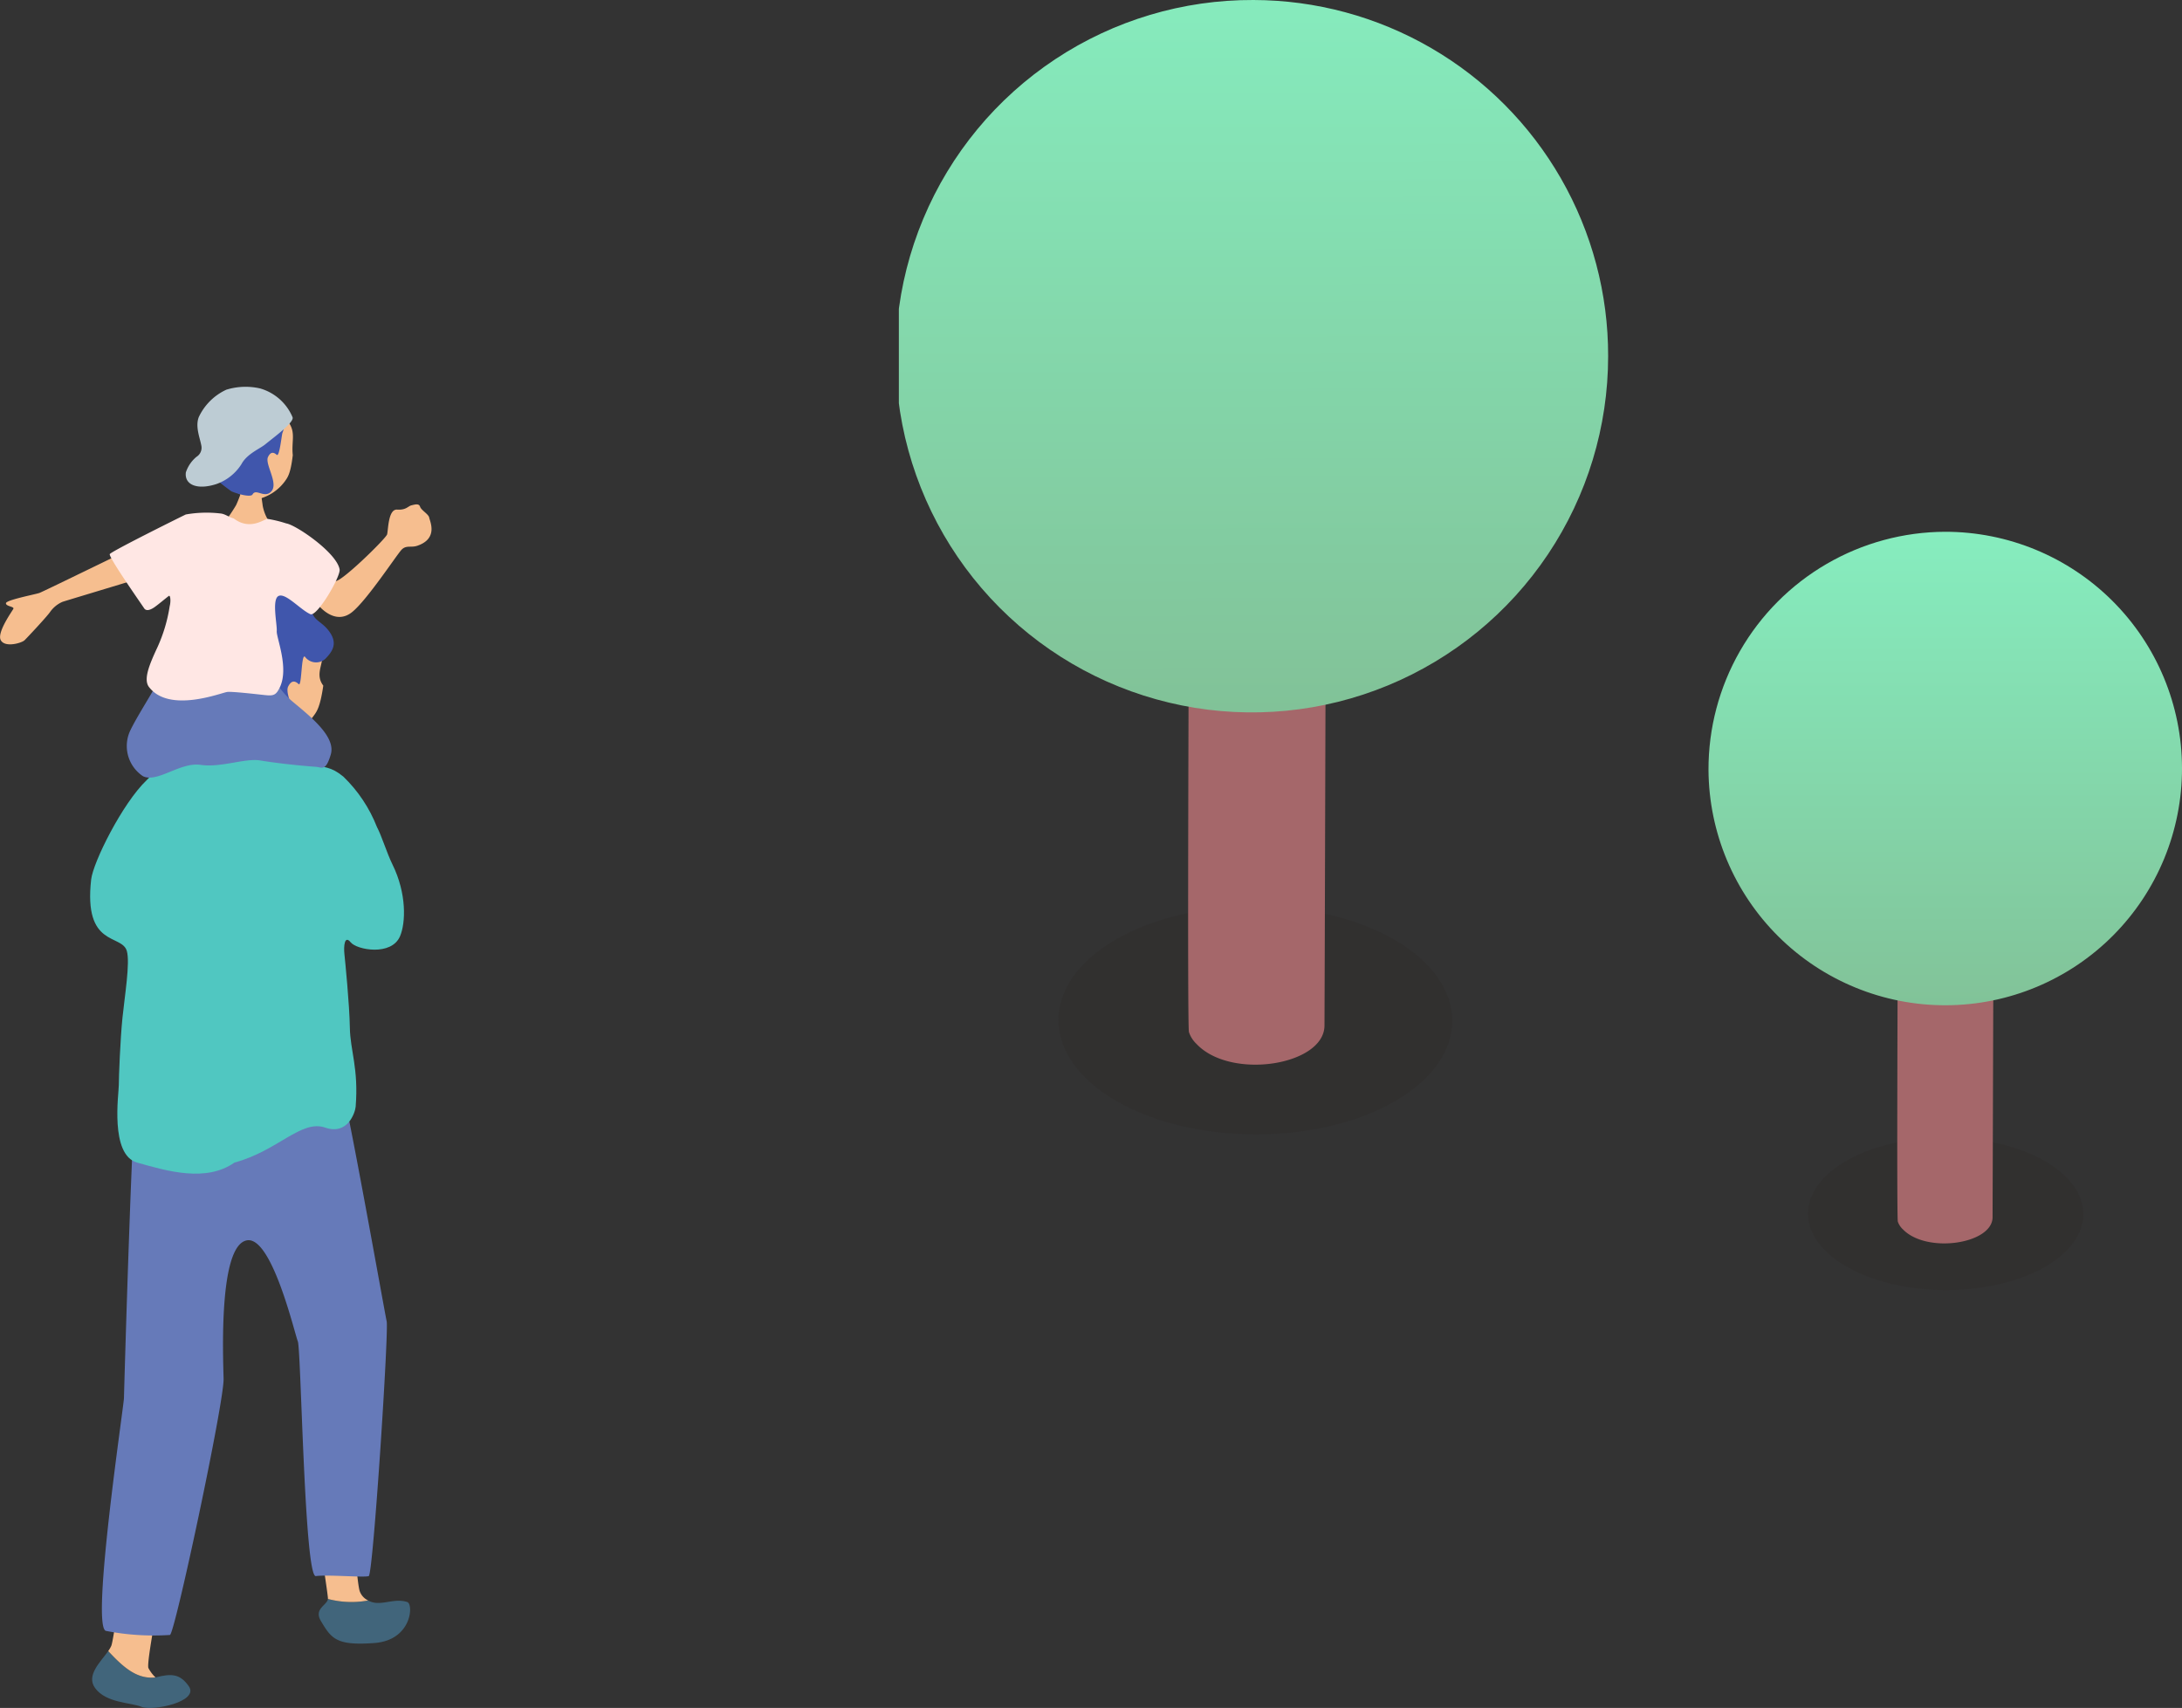
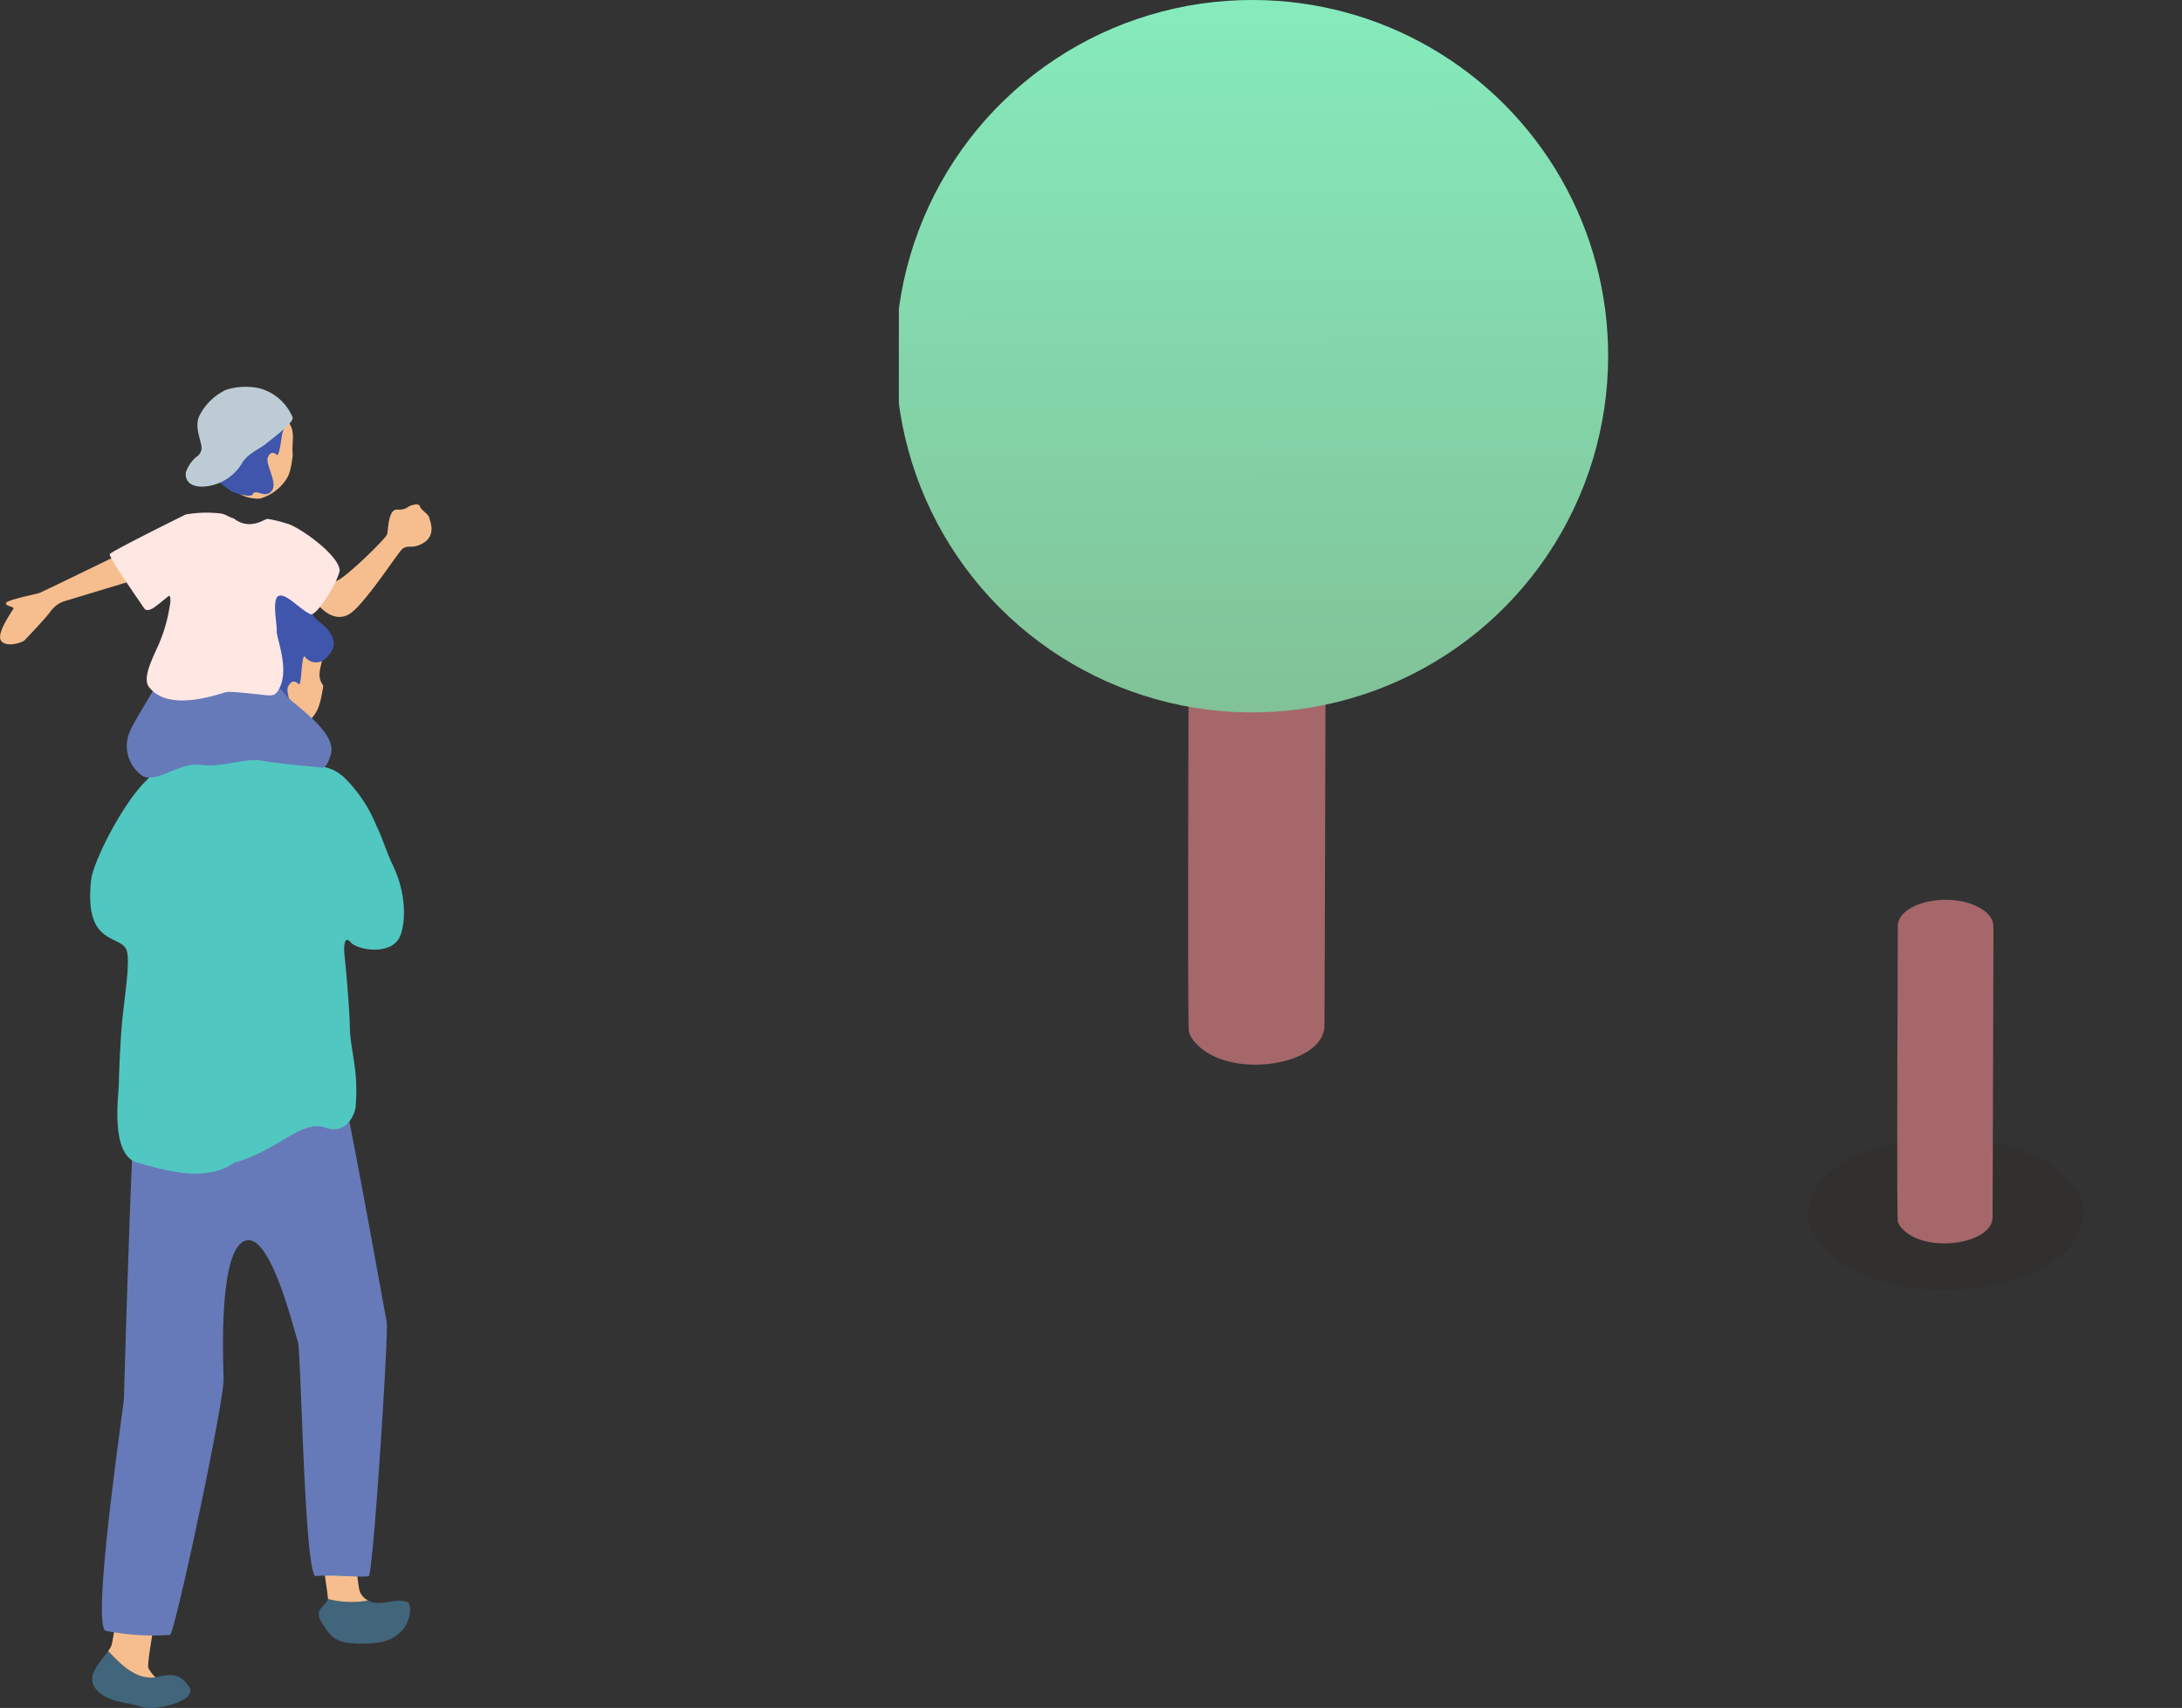
<svg xmlns="http://www.w3.org/2000/svg" xmlns:xlink="http://www.w3.org/1999/xlink" width="239.161" height="187.21" viewBox="0 0 239.161 187.21">
  <rect x="0" y="0" width="239.161" height="187.21" fill="#333333" stroke="none" />
  <defs>
    <clipPath id="a">
-       <rect width="43.167" height="25.004" fill="none" />
-     </clipPath>
+       </clipPath>
    <clipPath id="b">
      <path d="M38.87,0A39.044,39.044,0,1,0,77.741,39.043,38.957,38.957,0,0,0,38.87,0Z" fill="none" />
    </clipPath>
    <linearGradient id="c" x1="0.575" y1="-0.052" x2="0.577" y2="1.07" gradientUnits="objectBoundingBox">
      <stop offset="0" stop-color="#86edbf" />
      <stop offset="1" stop-color="#81bf95" />
    </linearGradient>
    <clipPath id="d">
      <rect width="30.175" height="16.713" fill="none" />
    </clipPath>
    <clipPath id="e">
-       <path d="M91.606,119.52a25.95,25.95,0,1,0,25.95-26.1,26.024,26.024,0,0,0-25.95,26.1" transform="translate(-91.606 -93.423)" fill="none" />
-     </clipPath>
+       </clipPath>
    <linearGradient id="f" x1="0.5" y1="0" x2="0.5" y2="1.083" xlink:href="#c" />
    <clipPath id="g">
      <rect width="47.302" height="144.819" fill="none" />
    </clipPath>
    <clipPath id="h">
      <path d="M34.426,75.3a18.165,18.165,0,0,0-2.938.419,4.843,4.843,0,0,1-.873.026,7.281,7.281,0,0,0-5.81,2.278c-2.641,2.526-5.86,8.972-6.075,10.889-.837,7.469,3.351,5.933,3.909,7.818.38,1.283-.239,4.995-.478,7.349s-.4,6.458-.4,7.376-1,7.622,2,8.474c3.369.959,7.578,2.175,10.68,0,4.759-1.278,7.3-4.747,9.947-3.83,2.478.859,3.286-1.681,3.336-2.3.334-4.189-.6-6.149-.638-8.663s-.517-7.3-.6-8.1.011-2.087.689-1.249,4.468,1.535,5.41-.663c.628-1.465.749-4.677-.837-7.888-.586-1.185-1.2-3.183-1.689-4.08a15.575,15.575,0,0,0-3.687-5.532c-1.363-1.122-2.093-1.005-3.59-1.35-1.371-.241-.7-.6-1.169-.977-1.005-.8-.531-.813-4.139-.959-.159-.007-.308-.01-.447-.01-2.469,0-2.053.953-2.6.971" transform="translate(-18.619 -74.329)" fill="none" />
    </clipPath>
    <linearGradient id="i" x1="-0.258" y1="2.206" x2="-0.243" y2="2.206" gradientUnits="objectBoundingBox">
      <stop offset="0" stop-color="#94dcd8" />
      <stop offset="1" stop-color="#50c7c1" />
    </linearGradient>
  </defs>
  <g transform="translate(-351.238 -8144.787)">
    <g transform="translate(32.759 8.788)">
      <g transform="translate(434.494 8235.342)" opacity="0.12">
        <g clip-path="url(#a)">
          <path d="M54.58,116.805c8.441,4.875,8.486,12.82.1,17.693s-22.1,4.874-30.546,0-8.487-12.819-.1-17.694,22.1-4.873,30.547,0" transform="translate(-17.774 -113.15)" fill="#231815" />
        </g>
      </g>
      <path d="M48.8,73.085c-.135,46.218-.109,37.9-.146,47.7,0,4.386-10.294,6.024-14.037,2.018a3.126,3.126,0,0,1-.819-1.287c-.2-.493,0-47.925,0-48.456,0-3.86,8.071-5.761,12.779-3.041,1.7.965,2.4,2.281,2.135,3.567a2.98,2.98,0,0,0,.088-.5" transform="translate(414.997 8127.611)" fill="#a5676a" />
      <g transform="translate(417 8135.999)">
        <g transform="translate(0)" clip-path="url(#b)">
          <rect width="77.741" height="78.086" transform="translate(0 0)" fill="url(#c)" />
        </g>
      </g>
    </g>
    <g transform="translate(44.939 1.131)">
      <g transform="translate(504.469 8268.349)" opacity="0.12">
        <g clip-path="url(#d)">
          <path d="M131.057,179.4c5.9,3.258,5.932,8.568.069,11.826s-15.452,3.258-21.352,0-5.932-8.569-.069-11.827,15.452-3.258,21.352,0" transform="translate(-105.328 -176.956)" fill="#231815" />
        </g>
      </g>
      <path d="M128.18,147.073c-.095,30.892-.076,25.329-.1,31.881,0,2.932-7.2,4.026-9.813,1.348a2.078,2.078,0,0,1-.572-.86c-.138-.329,0-32.034,0-32.388,0-2.58,5.642-3.851,8.933-2.033,1.186.645,1.676,1.525,1.493,2.385a1.936,1.936,0,0,0,.061-.332" transform="translate(396.618 8098.118)" fill="#a5676a" />
      <g transform="translate(493.561 8201.947)">
        <g clip-path="url(#e)">
-           <rect width="51.899" height="52.193" transform="translate(0)" fill="url(#f)" />
-         </g>
+           </g>
      </g>
    </g>
    <g transform="translate(351.238 8187.178)">
      <g clip-path="url(#g)">
        <path d="M53.9,70.558c-.17,0-2.4.16-2.614.14a15.679,15.679,0,0,1-.574,2.115c-.212.439-1.753,2.953-1.965,3.172,2.465,2.115,5.907,1.835,7.564-.08a9.8,9.8,0,0,1-2-3.462c-.14-.636-.414-1.646-.414-1.885" transform="translate(-22.884 -33.121)" fill="#ffdbb0" />
        <path d="M46.816,54.9c-.758-3.432-.294-7.76,3.9-8.422s5.549,2.971,6.115,4.013c.694,1.279-.818,2.609.278,4.046-.365,2.535-.772,2.92-1.146,3.434a6.138,6.138,0,0,1-3.295,2.156,5.106,5.106,0,0,1-3.434-1.215,7.33,7.33,0,0,1-1.691-1.885,1.486,1.486,0,0,1-.93-.519,2.246,2.246,0,0,1-.437-1.234.461.461,0,0,1,.638-.374" transform="translate(-21.675 -21.778)" fill="#f6be8f" />
        <path d="M48.539,42.667c-.469.1-.714.082-1.537-.333a4.163,4.163,0,0,0-2.73-.6,3.159,3.159,0,0,0-1.894,1.056,4.186,4.186,0,0,0-.968,2.7,3.139,3.139,0,0,1-.518,2.475,6.342,6.342,0,0,0-.233,3.7,7.141,7.141,0,0,0,1.528,2c.454.383,2.56,2.685,3.506,3.13.839.4,2.524.877,2.752.479.48-.839,1.557.63,2.483-.35.987-1.044-.8-3.594-.334-4.509.378-.741.789-.595,1.146-.257s.271-3.437.7-2.99a1.51,1.51,0,0,0,2.217.226c.809-.825,1.343-1.667.512-2.9s-1.834-1.256-1.986-2.413-.772-2.393-2.3-2.274a4.712,4.712,0,0,0-2.349.856" transform="translate(-19.006 -19.563)" fill="#4056ac" />
        <path d="M20.794,261.2c1.481,1.571,3.041,3.137,5.183,2.886,1.815-.472,2.708-.367,3.649.958,1.2,1.693-3.957,2.759-5.169,2.268s-3.878-.413-5.088-2.047c-1.039-1.4.591-2.876,1.425-4.065" transform="translate(-8.935 -122.612)" fill="#41657b" />
        <path d="M22.351,233.1a3.426,3.426,0,0,0,.333-.562c.557-1.265,4.02-30.33,4.353-31.2,0,0,5.99.278,5.79,1.581s-6.542,30.843-6.068,32.037a4.007,4.007,0,0,0,.775,1.027c-2.142.251-3.7-1.315-5.183-2.886" transform="translate(-10.492 -94.513)" fill="#f6be8f" />
        <path d="M71.26,250.592c1.306.745,2.773-.34,4.295.174.684.231.5,4.191-3.628,4.49s-4.686-.454-5.852-2.425c-.794-1.342.7-1.718.772-2.409a10,10,0,0,0,4.413.17" transform="translate(-30.908 -117.553)" fill="#41657b" />
        <path d="M64.448,222.073s3.716-1.671,3.895-.953.828,12.844,1.307,14.58a1.8,1.8,0,0,0,.935,1.052,9.993,9.993,0,0,1-4.413-.17.41.41,0,0,0,.006-.045c0-.718-2.089-13.388-1.73-14.465" transform="translate(-30.234 -103.714)" fill="#f6be8f" />
        <path d="M24.991,141.658c-.539.718-1.51,34.98-1.523,35.68-.017.895-3.636,24.982-1.988,25.528a27.326,27.326,0,0,0,7.027.45c.539-.121,5.941-25.507,5.881-28.08s-.553-14.671,2.572-15.177c2.728-.442,5.207,10.183,5.565,11.081s.721,25.9,1.978,25.722,5.315.179,5.794,0,2.205-26.844,1.966-27.921S47.675,143.334,47.2,142.8s-22.205-1.137-22.205-1.137" transform="translate(-9.881 -66.497)" fill="#667ab9" />
      </g>
      <g transform="translate(9.879 39.438)">
        <g clip-path="url(#h)">
          <rect width="35.441" height="47.775" transform="translate(-0.727 0)" fill="url(#i)" />
        </g>
      </g>
      <g clip-path="url(#g)">
        <path d="M62.723,29.2c.822.758,1.6,2.71,2.262,3.492.394.464,5.6-4.628,5.732-5.094s.107-2.783,1.1-2.717,1.184-.375,1.564-.467.83-.235.952.151.938.819,1,1.195,1.039,2.294-1.312,3.086c-.686.231-1.2-.1-1.715.43s-3.789,5.532-5.436,6.847c-1.512,1.207-2.949.028-3.534-.594a35.613,35.613,0,0,1-3.057-3.307c-.22-.492,1.539-3.854,2.441-3.022" transform="translate(-28.289 -11.414)" fill="#f6be8f" />
-         <path d="M50.3,21.065c-.162-.013-1.782-.2-1.983-.238a14.339,14.339,0,0,1-.71,1.921,18.255,18.255,0,0,1-1.325,1.946c.32.586,4.524.914,5.38.443a4.808,4.808,0,0,1-1.14-2.3c-.073-.6-.24-1.551-.222-1.774" transform="translate(-21.726 -9.777)" fill="#f6be8f" />
        <path d="M19.99,33.7c-.69.315-12.781,3.916-13.155,4.055a3.252,3.252,0,0,0-1.345,1.105c-.381.548-2.493,2.8-2.8,3.1s-2.129.837-2.6,0,1.26-3.2,1.377-3.452S.635,38.256.652,37.9s3.188-.961,3.659-1.123S17.41,30.414,18,30.2s1.994,3.5,1.994,3.5" transform="translate(0 -14.172)" fill="#f6be8f" />
        <path d="M43.826,8.731c-.7-2.852-.407-6.478,3.085-7.118S51.61,3.98,52.1,4.839c.606,1.054.162,1.964.316,3.374-.252,2.126-.584,2.457-.886,2.893a5.138,5.138,0,0,1-2.709,1.87,4.267,4.267,0,0,1-2.894-.944,6.126,6.126,0,0,1-1.452-1.539,1.245,1.245,0,0,1-.788-.415A1.879,1.879,0,0,1,43.3,9.056a.385.385,0,0,1,.525-.325" transform="translate(-20.325 -0.715)" fill="#f6be8f" />
        <path d="M45.117,1.841a6.528,6.528,0,0,0-3.078,5.218c-.039.593-.411,2.259-.023,2.57a21.91,21.91,0,0,0,2.994,2.543c.71.313,2.128.68,2.31.343.384-.71,1.314.495,2.068-.344.8-.893-.744-2.986-.372-3.761.3-.627.647-.514.952-.239s.535-2.109.629-2.4a2.9,2.9,0,0,0-.253-2.689c-.72-1.012-3.458-2.15-5.225-1.24" transform="translate(-19.641 -0.708)" fill="#4056ac" />
        <path d="M47.075,6.319c-.58.478-2.008,1.04-2.605,2.172a5.347,5.347,0,0,1-2.739,2.174c-2.081.678-3.524.1-3.352-1.274a3.74,3.74,0,0,1,1.166-1.71A1.166,1.166,0,0,0,40.065,6.4c-.126-.734-.676-2.022-.27-3.07A6.216,6.216,0,0,1,42.814.325a7.151,7.151,0,0,1,3.7-.14,5.5,5.5,0,0,1,3.561,3.155c.22.554-2.065,2.211-3,2.98" transform="translate(-18.009 0)" fill="#bdccd4" />
        <path d="M30.784,55.765s9.493-.7,10.121,0,1.48,3.141,3.5,4.817,4.706,3.838,4.146,5.751-.988,1.408-1.623,1.361c-2.12-.157-4.475-.426-6.121-.7s-4.308.813-6.531.485-4.729,1.992-6.3,1.249A3.972,3.972,0,0,1,26.6,63.653c1.117-2.3,4.118-6.631,4.188-7.888" transform="translate(-12.293 -26.032)" fill="#667ab9" />
        <path d="M36.257,26.646c-.577-.153-.944-.5-1.468-.543a13.006,13.006,0,0,0-3.783.111c-.686.331-8.167,4.041-8.333,4.344s3.55,5.6,3.768,5.939.687.2,1.173-.15,1.393-1.117,1.542-1.21.236.547.083,1.133a17.03,17.03,0,0,1-1.329,4.472c-.865,1.855-1.587,3.536-.942,4.38,2.24,2.936,7.991.6,8.593.544s3.134.241,4.128.346c.952.1,1.218.005,1.634-.875,1.009-2.135-.406-5.445-.349-6.144s-.569-3.507.211-3.852,2.368,1.5,3.468,2c.741.332,3.34-4.14,3.212-4.9-.308-1.837-4.795-4.891-5.85-5.046a13.093,13.093,0,0,0-2.07-.5c-.429.079-1.936,1.292-3.69-.048" transform="translate(-10.641 -12.213)" fill="#ffe7e4" />
      </g>
    </g>
  </g>
</svg>